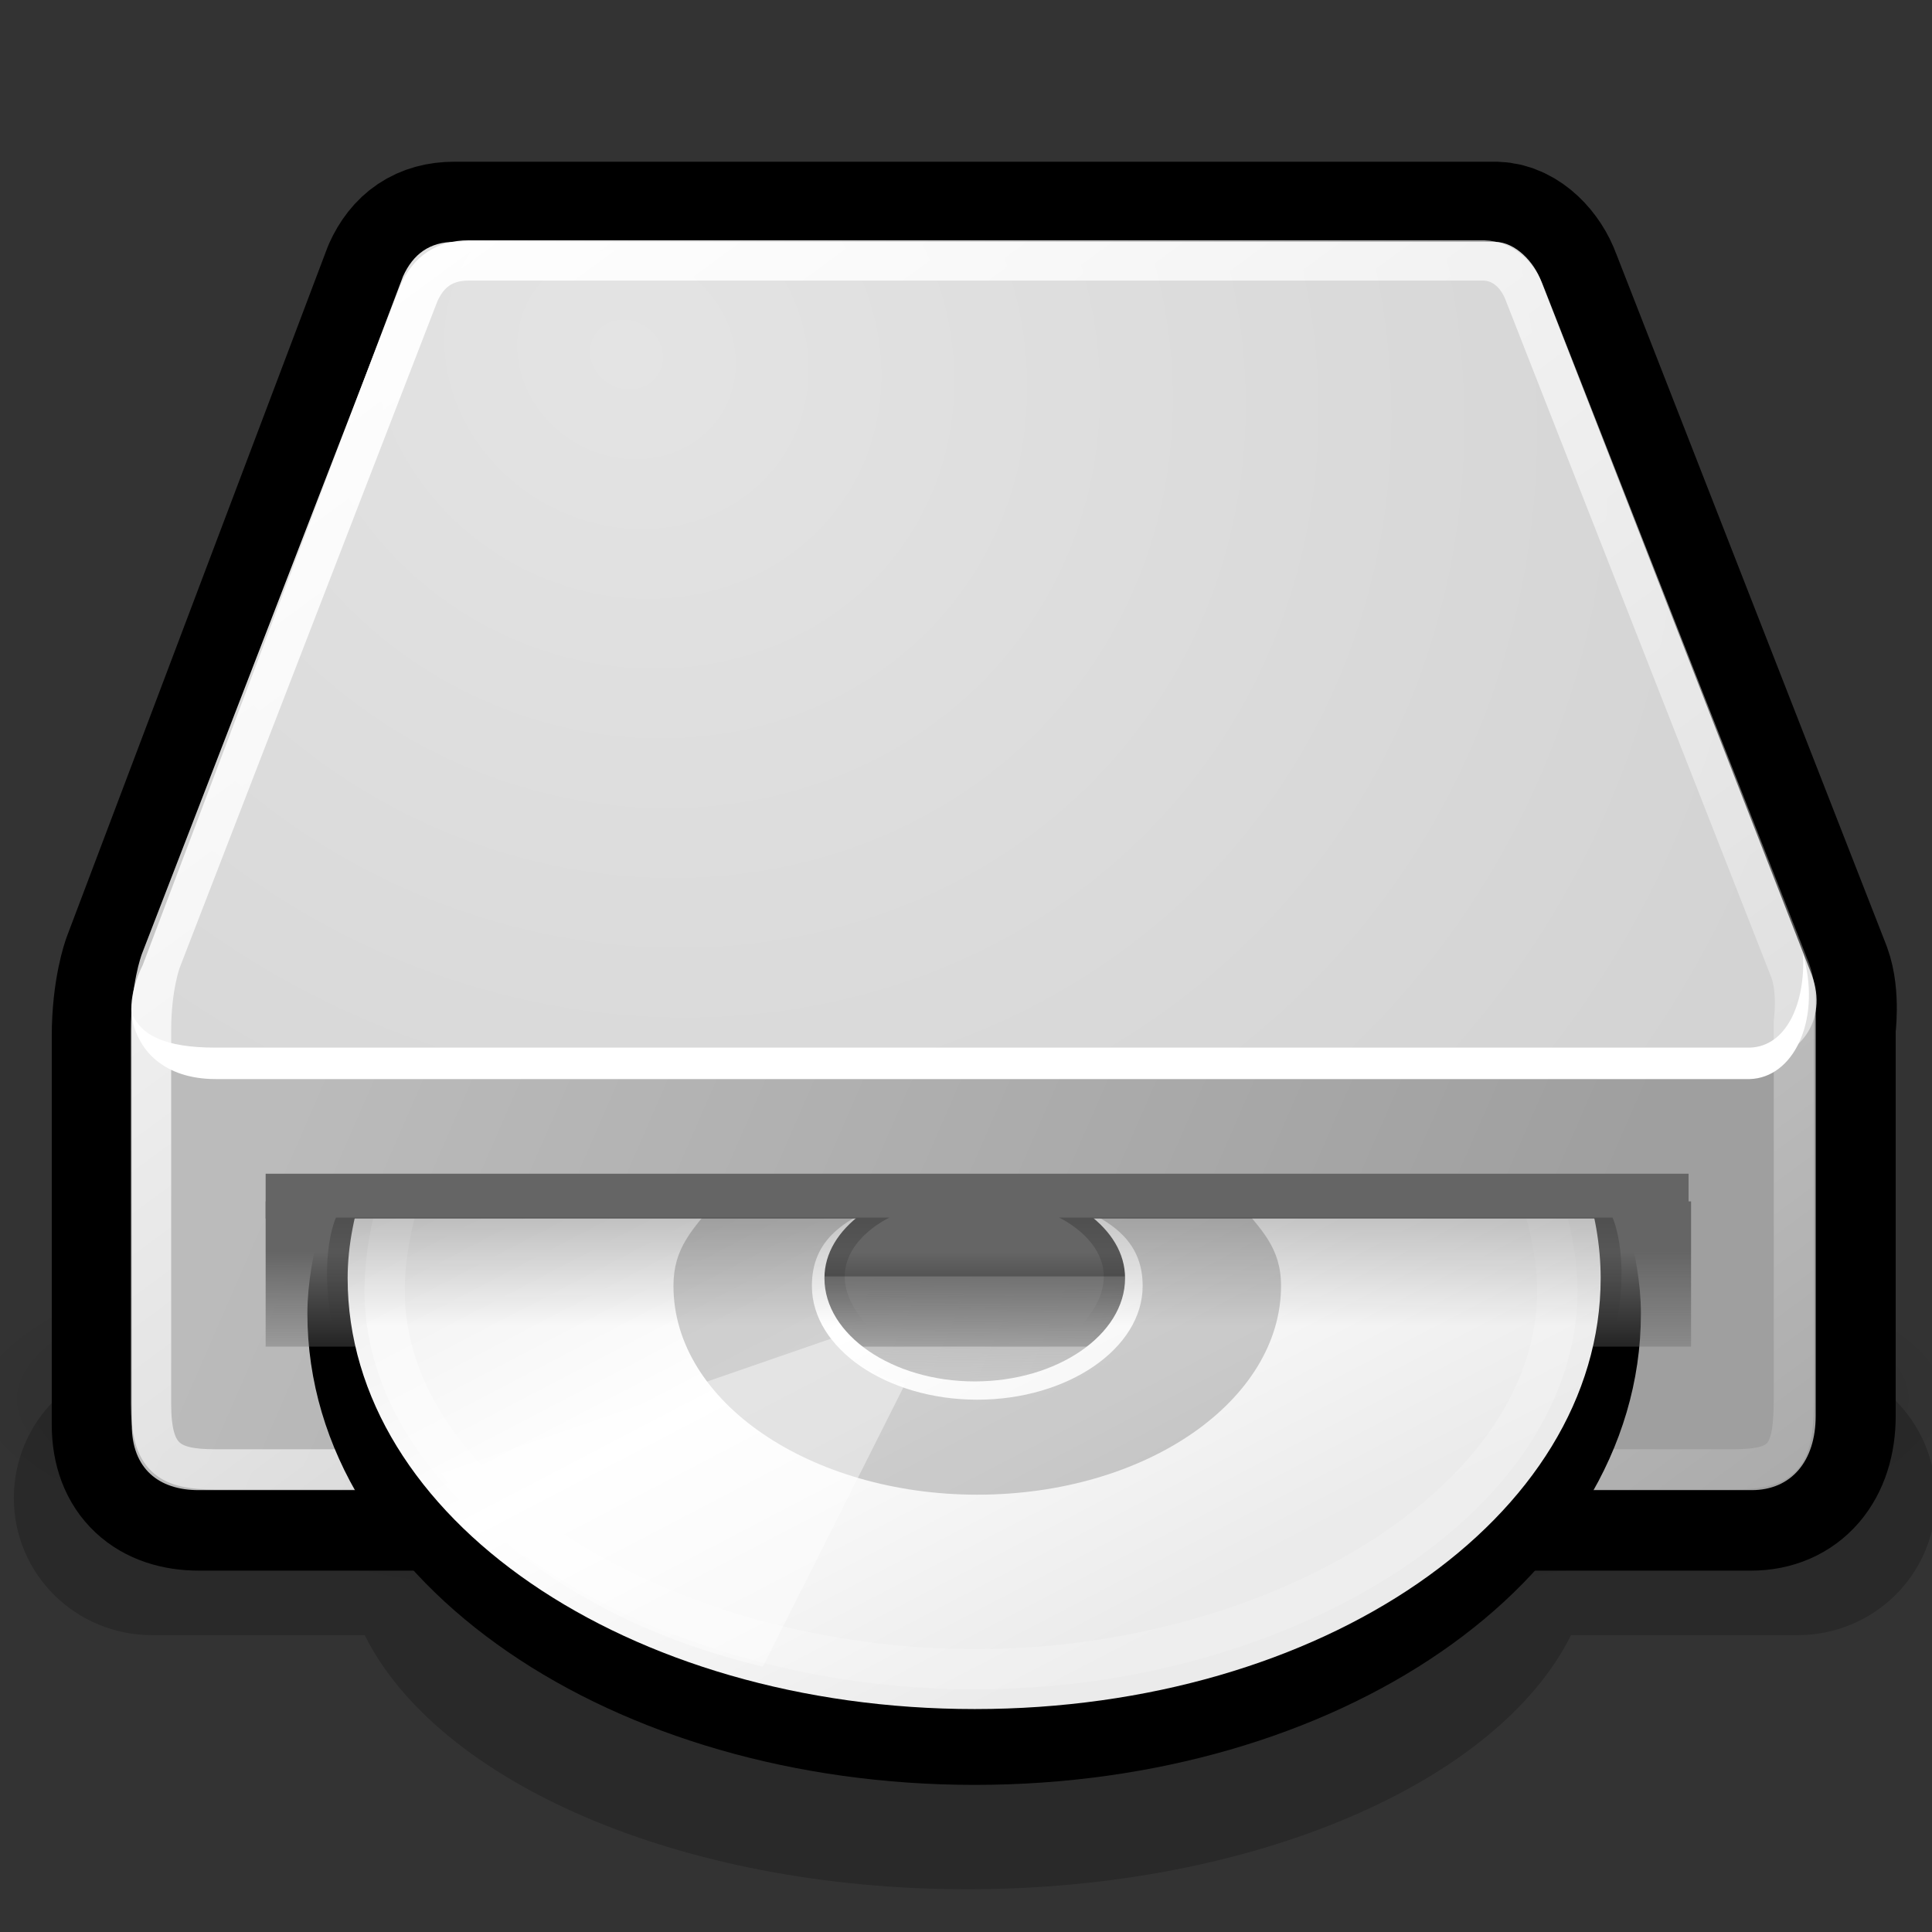
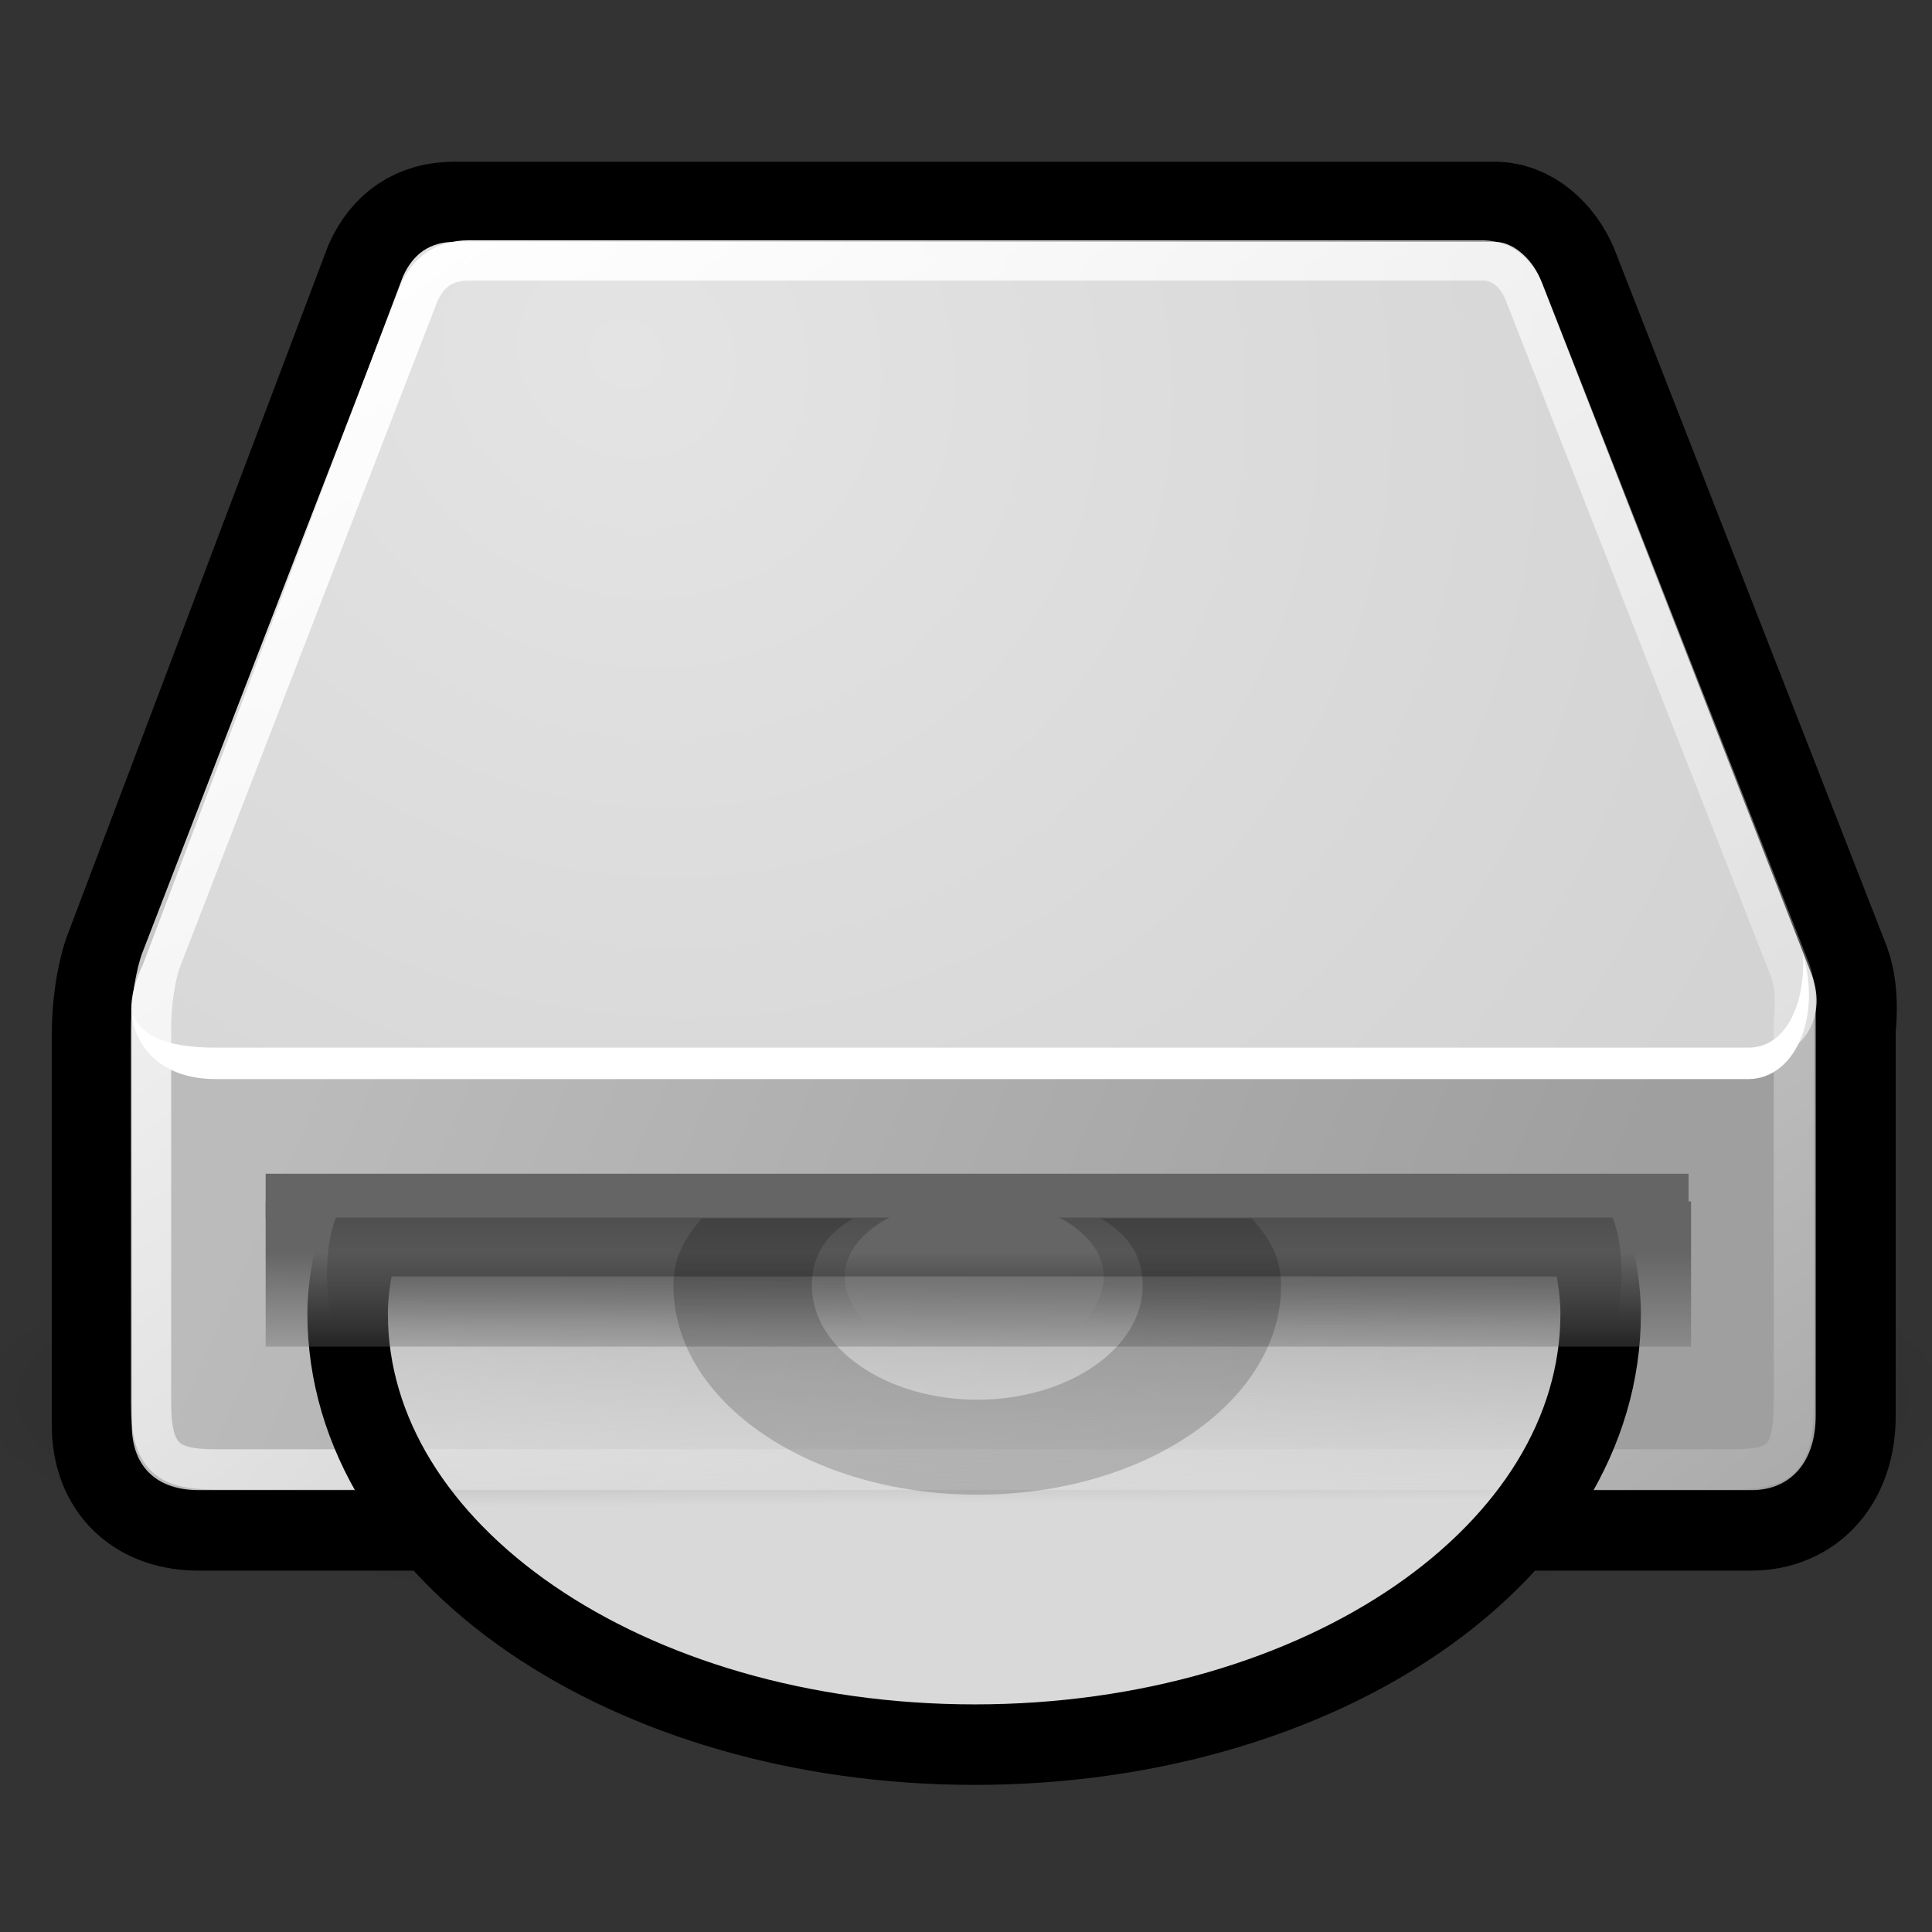
<svg xmlns="http://www.w3.org/2000/svg" xmlns:xlink="http://www.w3.org/1999/xlink" viewBox="0 0 48 48">
  <rect x="0" y="0" width="48" height="48" fill="#333333" stroke="none" />
  <defs>
    <linearGradient id="k">
      <stop offset="0" stop-color="#656565" stop-opacity="1" />
      <stop offset="1" stop-color="#656565" stop-opacity="0" />
    </linearGradient>
    <linearGradient id="i">
      <stop offset="0" stop-color="#d9d9d9" stop-opacity="1" />
      <stop offset="1" stop-color="#eee" stop-opacity="0" />
    </linearGradient>
    <linearGradient id="f">
      <stop offset="0" stop-color="#000" stop-opacity="1" />
      <stop offset="1" stop-color="#000" stop-opacity="0" />
    </linearGradient>
    <linearGradient id="g">
      <stop offset="0" stop-color="#656565" stop-opacity="1" />
      <stop offset="1" stop-color="#656565" stop-opacity="0" />
    </linearGradient>
    <linearGradient id="e">
      <stop offset="0" stop-color="#000" stop-opacity="1" />
      <stop offset="1" stop-color="#000" stop-opacity="0" />
    </linearGradient>
    <linearGradient id="j" gradientUnits="userSpaceOnUse" x1="14.997" y1="11.188" x2="32.511" y2="34.307">
      <stop offset="0" stop-color="#ebebeb" />
      <stop offset="0.5" stop-color="#fff" />
      <stop offset="1" stop-color="#ebebeb" />
    </linearGradient>
    <linearGradient id="h">
      <stop offset="0" stop-color="#fff" stop-opacity="1" />
      <stop offset="1" stop-color="#fff" stop-opacity="0" />
    </linearGradient>
    <linearGradient id="d">
      <stop offset="0" stop-color="#000" stop-opacity="1" />
      <stop offset="1" stop-color="#000" stop-opacity="0" />
    </linearGradient>
    <linearGradient id="c">
      <stop offset="0" stop-color="#fff" stop-opacity="1" />
      <stop offset="1" stop-color="#fff" stop-opacity="0" />
    </linearGradient>
    <linearGradient id="b">
      <stop offset="0" stop-color="#e4e4e4" stop-opacity="1" />
      <stop offset="1" stop-color="#d3d3d3" stop-opacity="1" />
    </linearGradient>
    <linearGradient id="a">
      <stop offset="0" stop-color="#bbb" stop-opacity="1" />
      <stop offset="1" stop-color="#9f9f9f" stop-opacity="1" />
    </linearGradient>
    <linearGradient gradientUnits="userSpaceOnUse" y2="40.944" x2="36.183" y1="28.481" x1="7.605" id="m" xlink:href="#a" gradientTransform="translate(0,-1.945)" />
    <radialGradient gradientUnits="userSpaceOnUse" gradientTransform="matrix(1.286,0.782,-0.711,1.17,-2.354,-6.821)" r="20.936" fy="2.959" fx="15.571" cy="2.959" cx="15.571" id="n" xlink:href="#b" />
    <linearGradient gradientUnits="userSpaceOnUse" y2="47.621" x2="44.096" y1="4.433" x1="12.378" id="o" xlink:href="#c" gradientTransform="translate(0,-1.945)" />
    <radialGradient gradientUnits="userSpaceOnUse" gradientTransform="matrix(1,0,0,0.651,-5.289283e-16,9.456)" r="23.555" fy="27.096" fx="23.202" cy="27.096" cx="23.202" id="l" xlink:href="#d" />
    <radialGradient xlink:href="#e" cx="24.218" cy="33.769" fx="24.218" fy="33.769" r="17.678" gradientTransform="matrix(1,0,0,0.695,-6.375109e-17,10.3)" gradientUnits="userSpaceOnUse" />
    <linearGradient xlink:href="#f" id="u" x1="23.375" y1="28.434" x2="23.375" y2="32.938" gradientUnits="userSpaceOnUse" />
    <linearGradient xlink:href="#f" id="v" x1="23.375" y1="28.434" x2="23.375" y2="32.938" gradientUnits="userSpaceOnUse" />
    <linearGradient xlink:href="#g" id="t" gradientUnits="userSpaceOnUse" gradientTransform="matrix(0.934,0,0,0.746,1.613,5.799)" x1="24.307" y1="32.791" x2="24.307" y2="34.201" />
    <linearGradient xlink:href="#h" id="s" gradientUnits="userSpaceOnUse" gradientTransform="matrix(0.69,0,0,0.476,7.416,20.165)" x1="10.502" y1="3.61" x2="48.799" y2="54.698" />
    <linearGradient xlink:href="#i" id="p" gradientUnits="userSpaceOnUse" gradientTransform="matrix(0.747,0,0,0.515,6.025,19.749)" x1="26.333" y1="34.172" x2="26.194" y2="21.988" />
    <linearGradient xlink:href="#j" id="r" gradientUnits="userSpaceOnUse" gradientTransform="matrix(0.889,0,0,0.613,2.869,17.577)" x1="14.997" y1="11.188" x2="32.511" y2="34.307" />
    <linearGradient xlink:href="#k" id="q" gradientUnits="userSpaceOnUse" x1="24.307" y1="33.693" x2="24.307" y2="37.609" gradientTransform="matrix(0.934,0,0,0.934,1.613,-0.368)" />
  </defs>
-   <path style="marker:none" d="M 24.031 29.781 C 18.496 29.781 13.664 31.38 10.906 33.781 L 3.781 33.781 C 1.886 33.781 0.344 35.323 0.344 37.219 C 0.344 39.114 1.886 40.625 3.781 40.625 L 9.062 40.625 C 10.869 44.257 16.87 46.938 24.031 46.938 C 31.193 46.938 37.224 44.257 39.031 40.625 L 44.656 40.625 C 46.552 40.625 48.094 39.114 48.094 37.219 C 48.094 35.323 46.552 33.781 44.656 33.781 L 37.188 33.781 C 34.43 31.38 29.566 29.781 24.031 29.781 z " opacity=".2" color="#000" fill="#000" fill-opacity="1" fill-rule="evenodd" stroke="none" stroke-width="1" stroke-linecap="round" stroke-linejoin="round" marker-start="none" marker-mid="none" marker-end="none" stroke-miterlimit="4" stroke-dasharray="none" stroke-dashoffset="0" stroke-opacity="1" visibility="visible" display="inline" overflow="visible" />
  <path transform="matrix(1.053,0,0,0.363,-0.512,24.925)" d="M 46.757 27.096 A 23.555 15.335 0 1 1  -0.354,27.096 A 23.555 15.335 0 1 1  46.757 27.096 z" style="marker:none" opacity=".56" color="#000" fill="url(#l)" fill-opacity="1" fill-rule="evenodd" stroke="none" stroke-width="1" stroke-linecap="round" stroke-linejoin="round" marker-start="none" marker-mid="none" marker-end="none" stroke-miterlimit="4" stroke-dasharray="none" stroke-dashoffset="0" stroke-opacity="1" visibility="visible" display="inline" overflow="visible" />
  <path d="M 11.286,6.018 C 10.661,6.018 10.254,6.308 10.004,6.862 C 10.004,6.862 3.536,23.965 3.536,23.965 C 3.536,23.965 3.286,24.637 3.286,25.747 C 3.286,25.747 3.286,35.397 3.286,35.397 C 3.286,36.479 3.943,37.022 4.942,37.022 L 43.504,37.022 C 44.489,37.022 45.098,36.303 45.098,35.178 L 45.098,25.528 C 45.098,25.528 45.204,24.757 45.004,24.215 L 38.286,7.018 C 38.101,6.506 37.649,6.03 37.161,6.018 L 11.286,6.018 z " stroke-opacity="1" stroke-dasharray="none" stroke-miterlimit="4" stroke-linejoin="round" stroke-linecap="round" stroke-width="4" stroke="#000" fill-rule="evenodd" fill-opacity="1" fill="none" />
  <path d="M 3.274,25.052 L 4.038,24.36 L 41.648,24.423 L 45.11,24.74 L 45.11,35.178 C 45.11,36.304 44.503,37.022 43.518,37.022 L 4.935,37.022 C 3.937,37.022 3.274,36.48 3.274,35.397 L 3.274,25.052 z " fill="url(#m)" fill-opacity="1" fill-rule="evenodd" stroke="none" stroke-width="1.02px" stroke-linecap="butt" stroke-linejoin="miter" stroke-opacity="1" />
  <path d="M 3.549,23.97 C 2.835,25.434 3.548,26.363 4.585,26.363 C 4.585,26.363 43.585,26.363 43.585,26.363 C 44.704,26.339 45.43,25.351 45.013,24.22 L 38.299,7.009 C 38.115,6.497 37.644,6.021 37.156,6.009 L 11.299,6.009 C 10.674,6.009 10.263,6.313 10.013,6.866 C 10.013,6.866 3.549,23.97 3.549,23.97 z " fill="url(#n)" fill-opacity="1" fill-rule="evenodd" stroke="none" stroke-width="1px" stroke-linecap="butt" stroke-linejoin="miter" stroke-opacity="1" />
  <path d="M 44.796,23.684 C 44.86,24.934 44.382,26 43.474,26.028 C 43.474,26.028 5.355,26.028 5.355,26.028 C 4.066,26.028 3.488,25.703 3.271,25.16 C 3.363,26.104 4.097,26.809 5.355,26.809 C 5.355,26.809 43.474,26.809 43.474,26.809 C 44.55,26.776 45.227,25.385 44.826,23.814 L 44.796,23.684 z " fill="#fff" fill-opacity="1" fill-rule="evenodd" stroke="none" stroke-width="1px" stroke-linecap="butt" stroke-linejoin="miter" stroke-opacity="1" />
  <path d="M 11.643,6.471 C 11.041,6.471 10.65,6.751 10.409,7.283 C 10.409,7.283 3.994,23.874 3.994,23.874 C 3.994,23.874 3.753,24.521 3.753,25.589 C 3.753,25.589 3.753,34.879 3.753,34.879 C 3.753,36.234 4.197,36.506 5.348,36.506 L 43.035,36.506 C 44.358,36.506 44.569,36.19 44.569,34.669 L 44.569,25.378 C 44.569,25.378 44.671,24.637 44.479,24.115 L 37.886,7.309 C 37.708,6.816 37.335,6.483 36.865,6.471 L 11.643,6.471 z " fill="none" fill-opacity="1" fill-rule="evenodd" stroke="url(#o)" stroke-width="1" stroke-linecap="round" stroke-linejoin="round" stroke-miterlimit="4" stroke-dasharray="none" stroke-opacity="1" />
  <path d="M 8.929,30.712 C 8.768,31.334 8.637,31.983 8.637,32.638 C 8.637,38.585 15.591,43.345 24.217,43.345 C 32.844,43.345 39.768,38.585 39.768,32.638 C 39.768,31.983 39.638,31.334 39.477,30.712 L 8.929,30.712 z " fill="url(#p)" fill-rule="nonzero" stroke="#000" stroke-width="2" stroke-miterlimit="4" stroke-dasharray="none" stroke-opacity="1" />
  <rect style="marker:none" width="35.414" height="3.609" x="6.6" y="29.848" opacity="1" color="#000" fill="url(#q)" fill-opacity="1" fill-rule="evenodd" stroke="none" stroke-width="1" stroke-linecap="square" stroke-linejoin="round" marker-start="none" marker-mid="none" marker-end="none" stroke-miterlimit="4" stroke-dasharray="none" stroke-dashoffset="0" stroke-opacity=".424" visibility="visible" display="inline" overflow="visible" />
-   <path d="M 9.075,29.332 C 8.818,30.108 8.637,30.922 8.637,31.754 C 8.637,37.701 15.591,42.461 24.217,42.461 C 32.844,42.461 39.768,37.701 39.768,31.754 C 39.768,30.926 39.614,30.105 39.36,29.332 L 24.83,29.332 C 26.548,29.561 27.952,30.508 27.952,31.754 C 27.952,33.164 26.263,34.321 24.217,34.321 C 22.172,34.321 20.483,33.164 20.483,31.754 C 20.483,30.508 21.887,29.561 23.605,29.332 L 9.075,29.332 z " fill="url(#r)" fill-rule="nonzero" stroke="none" stroke-miterlimit="4" />
  <path d="M 17.84,29.786 C 17.193,30.555 16.732,31.005 16.732,31.948 C 16.732,34.851 20.168,37.135 24.28,37.135 C 28.49,37.135 31.827,34.784 31.827,31.948 C 31.827,30.991 31.337,30.55 30.691,29.786 L 26.197,29.786 C 27.599,30.24 28.389,30.819 28.389,31.948 C 28.389,33.501 26.532,34.775 24.28,34.775 C 22.028,34.775 20.171,33.501 20.171,31.948 C 20.171,30.819 20.939,30.24 22.343,29.786 L 17.84,29.786 z " opacity=".183" fill-rule="nonzero" stroke="none" stroke-miterlimit="4" />
-   <path d="M 18.954,41.407 L 22.492,34.375 C 21.673,34.174 21.046,33.779 20.65,33.258 L 10.96,36.609 C 12.594,38.836 15.437,40.568 18.954,41.407 z " fill="#fff" fill-opacity=".418" fill-rule="nonzero" stroke="none" stroke-miterlimit="4" stroke-opacity="1" />
-   <path d="M 9.933,29.759 C 9.701,30.45 9.556,31.327 9.556,32.068 C 9.556,37.288 16.647,41.472 24.217,41.472 C 31.788,41.472 38.691,37.288 38.691,32.068 C 38.691,31.327 38.519,30.45 38.287,29.759 L 9.933,29.759 z " opacity=".546" fill="none" fill-rule="nonzero" stroke="url(#s)" stroke-miterlimit="4" stroke-opacity="1" />
  <rect y="29.161" x="6.6" height="1.112" width="35.352" style="marker:none" opacity="1" color="#000" fill="url(#t)" fill-opacity="1" fill-rule="evenodd" stroke="none" stroke-width="1" stroke-linecap="square" stroke-linejoin="round" marker-start="none" marker-mid="none" marker-end="none" stroke-miterlimit="4" stroke-dasharray="none" stroke-dashoffset="0" stroke-opacity=".424" visibility="visible" display="inline" overflow="visible" font-family="Bitstream Vera Sans" />
  <path d="M 26.312,30.25 L 40.062,30.25 C 40.062,30.25 40.604,31.371 40,33.625 C 40,33.625 26.688,33.125 26.688,33.125 C 28.538,31.275 26.312,30.25 26.312,30.25 z " opacity=".36" stroke-opacity="1" stroke-linejoin="miter" stroke-linecap="butt" stroke-width="1px" stroke="none" fill-rule="evenodd" fill-opacity="1" fill="url(#u)" />
  <path d="M 22.098,30.25 L 8.348,30.25 C 8.348,30.25 7.807,31.371 8.411,33.625 C 8.411,33.625 21.723,33.125 21.723,33.125 C 19.873,31.275 22.098,30.25 22.098,30.25 z " opacity=".36" stroke-opacity="1" stroke-linejoin="miter" stroke-linecap="butt" stroke-width="1px" stroke="none" fill-rule="evenodd" fill-opacity="1" fill="url(#v)" />
</svg>